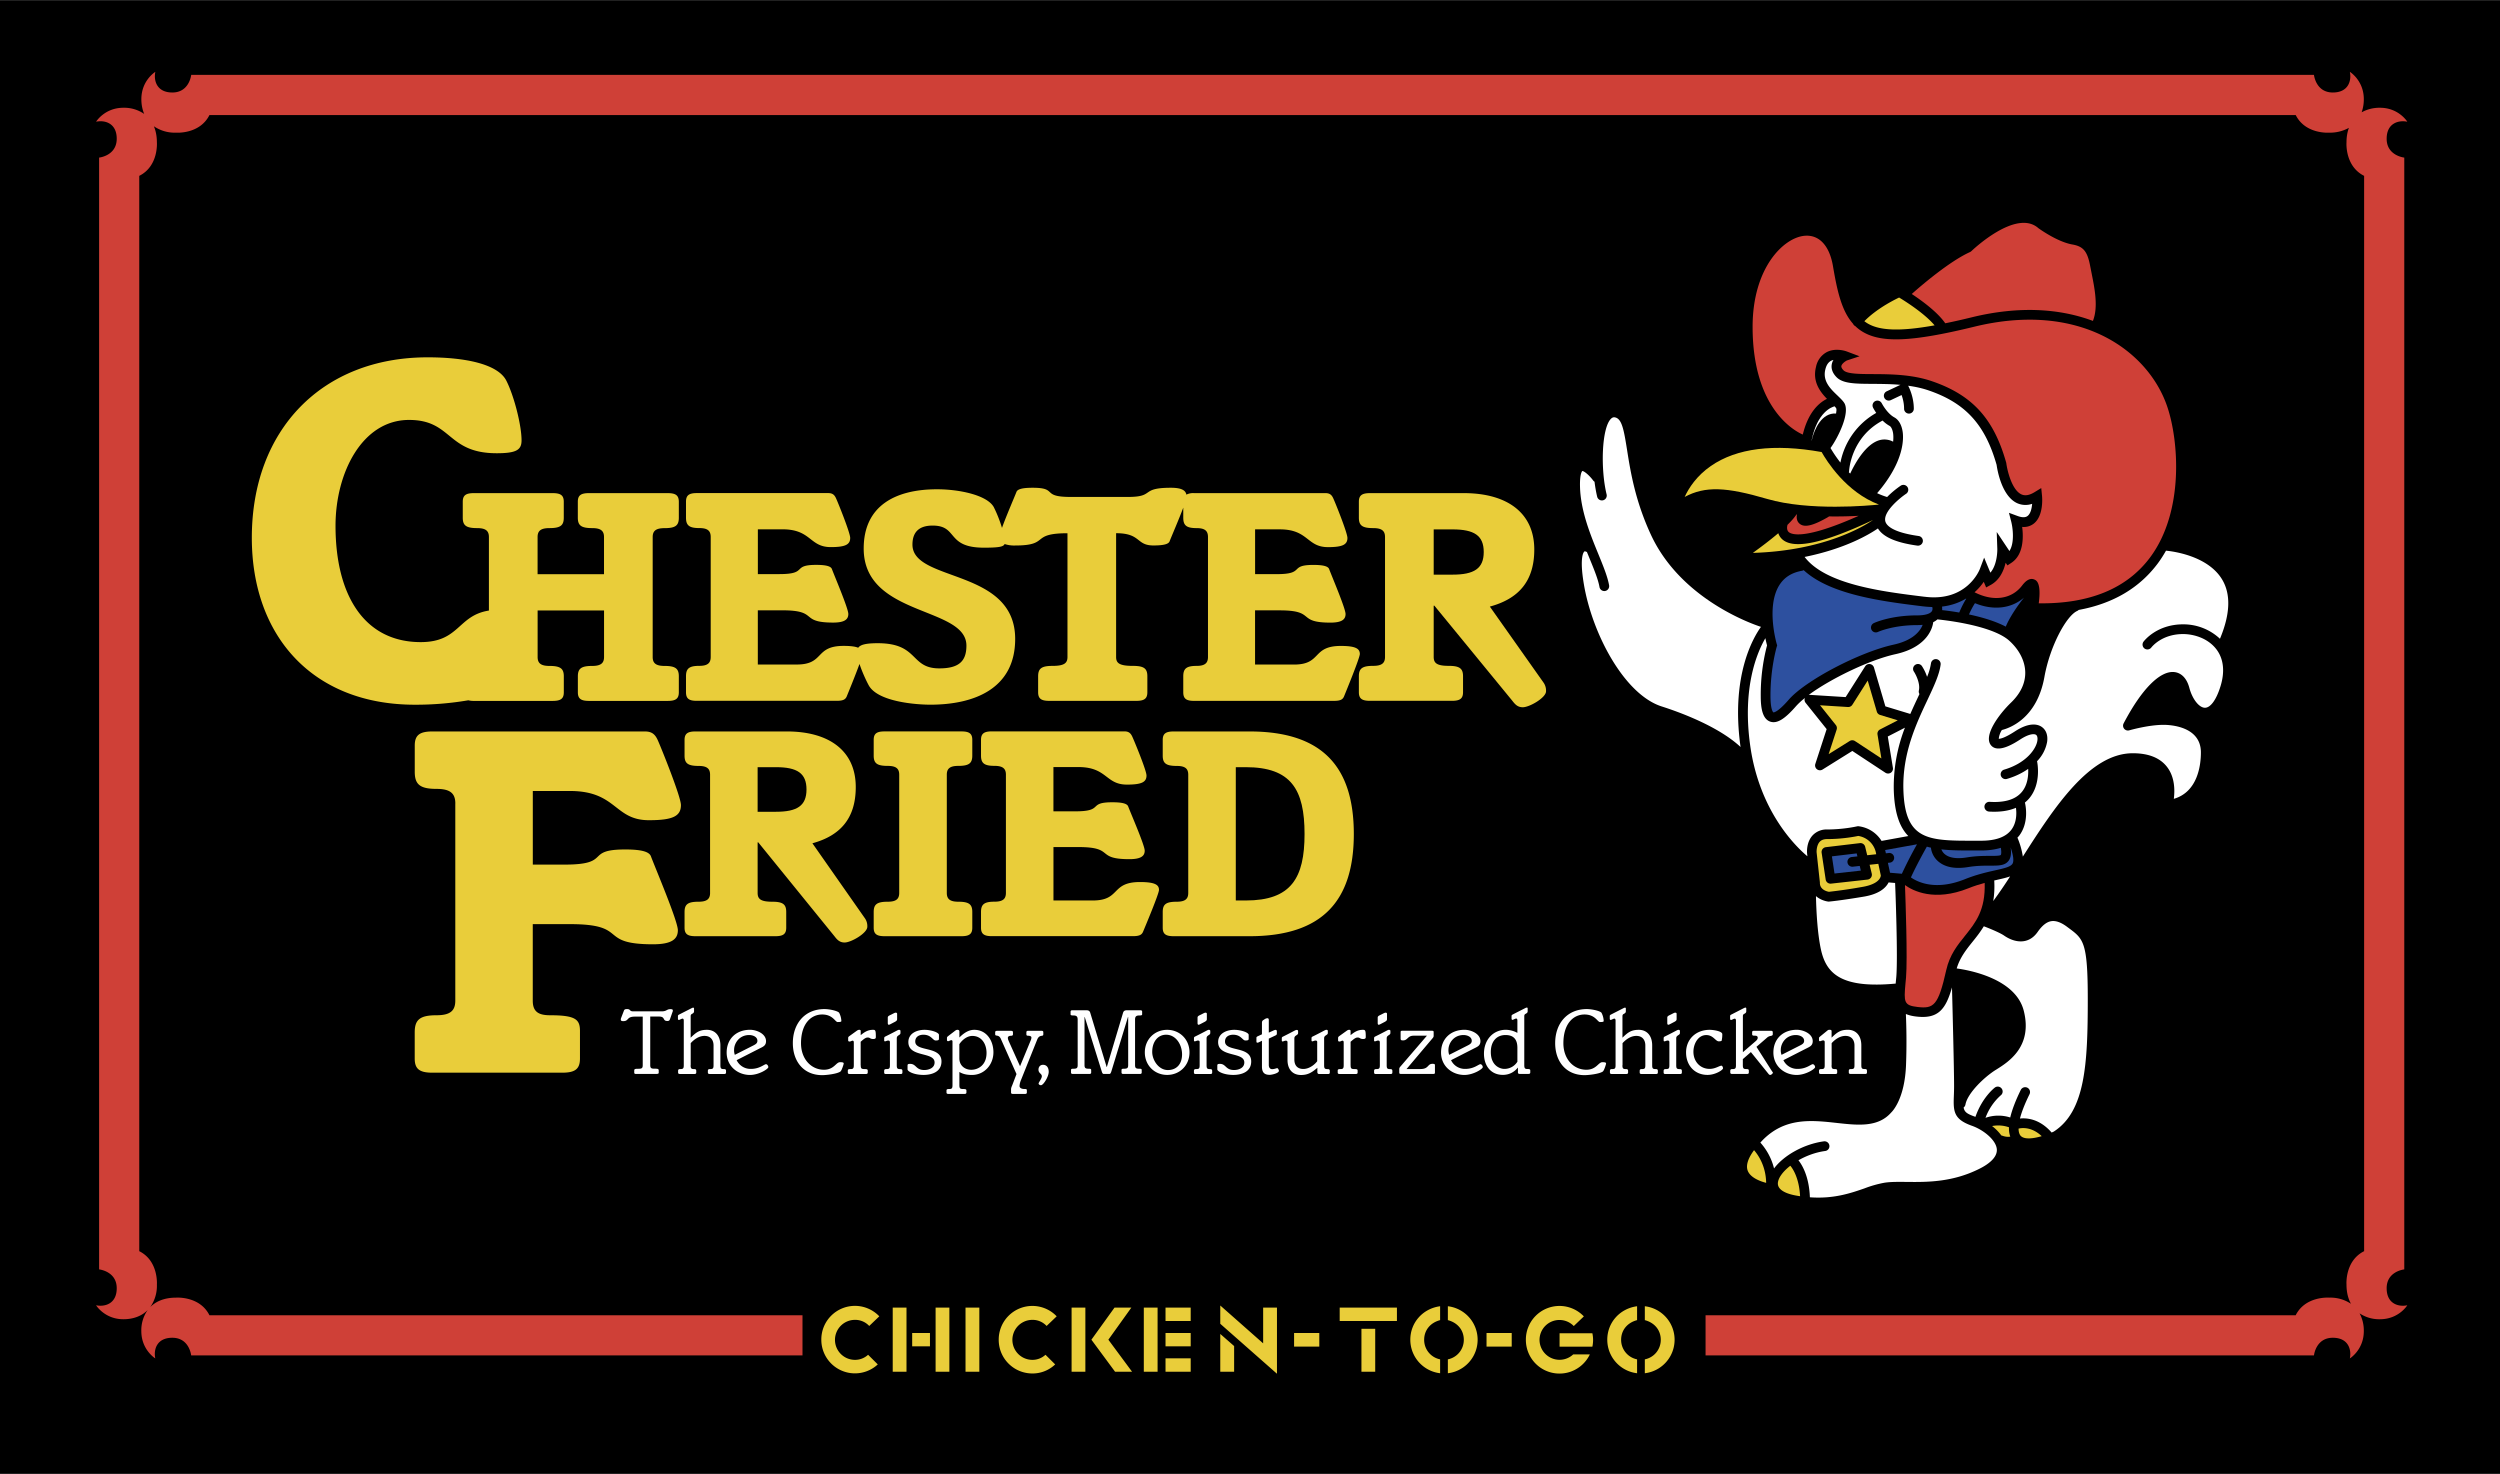
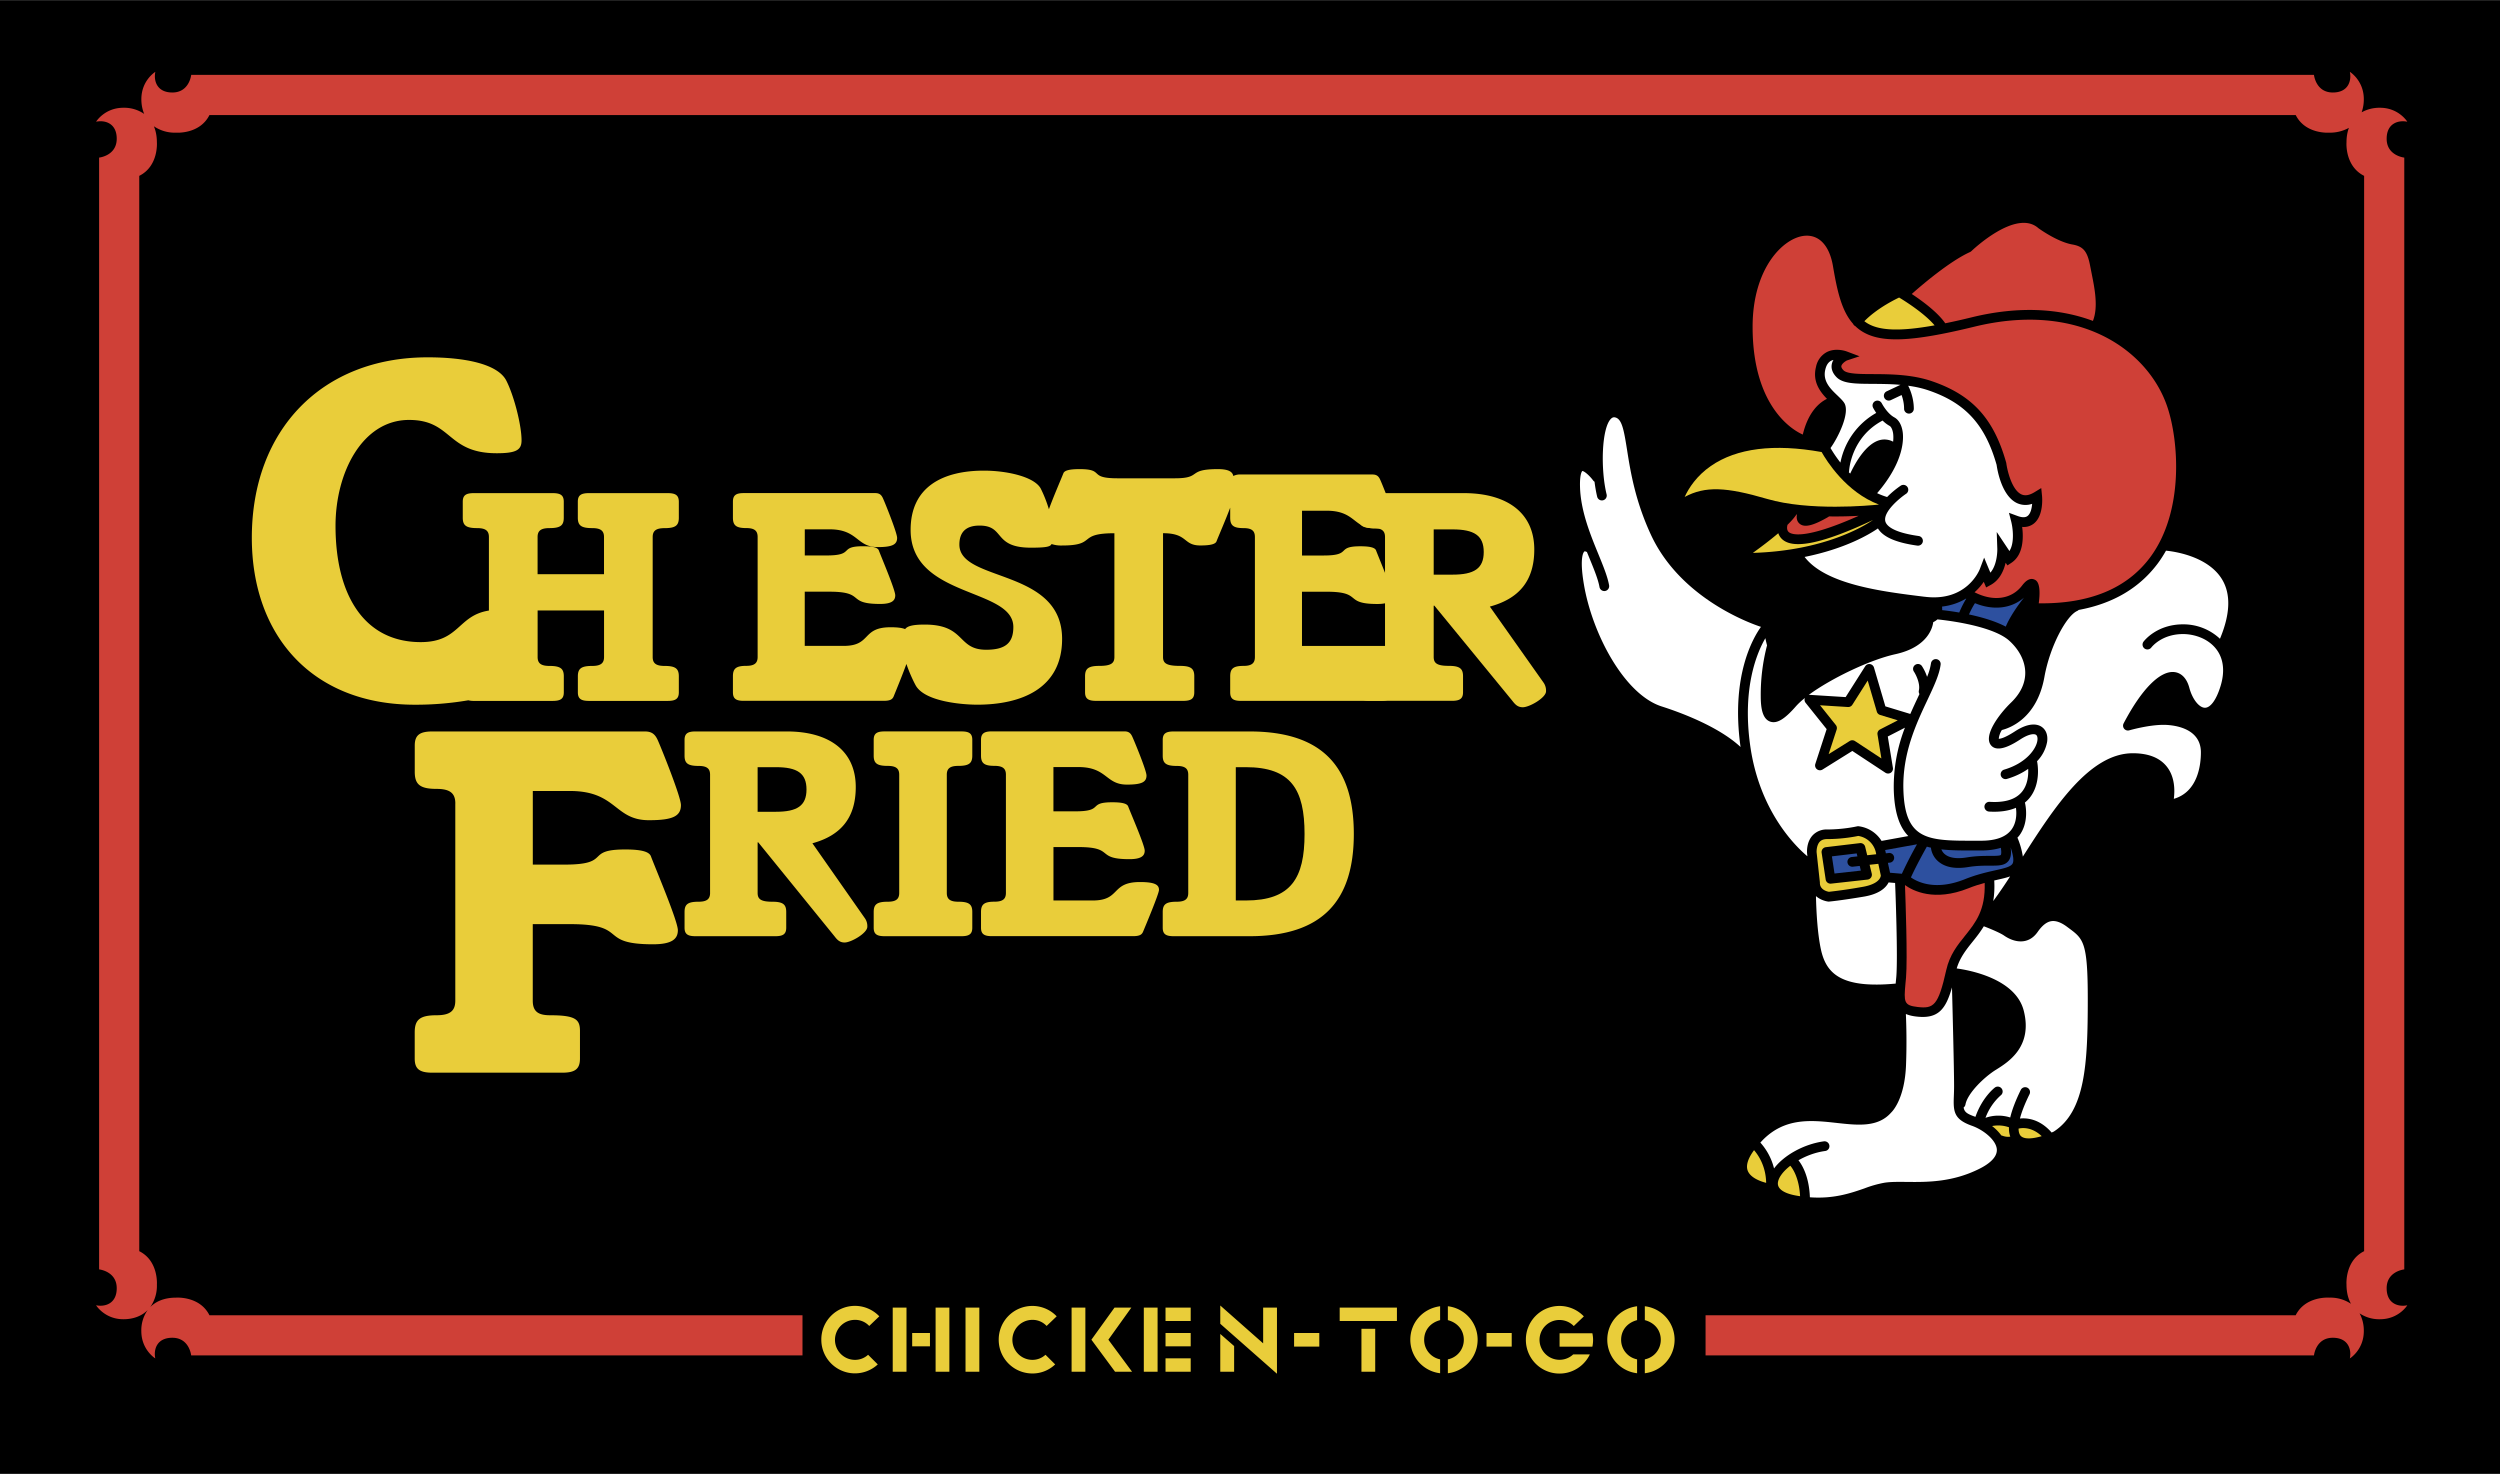
<svg xmlns="http://www.w3.org/2000/svg" width="2500" height="1474" viewBox="0 0 64.25 37.875">
  <path d="M0 0h64.25v37.875H0z" />
  <path d="M61.337 33.104c0-.438.453-.484.453-.484V4.047s-.453-.047-.453-.484c0-.406.312-.484.531-.438 0 0-.219-.359-.703-.359a.943.943 0 0 0-.471.117.997.997 0 0 0 .056-.337c0-.484-.359-.703-.359-.703.047.219-.031.531-.438.531-.438 0-.484-.453-.484-.453H4.914s-.047.453-.484.453c-.406 0-.484-.312-.438-.531 0 0-.359.219-.359.703 0 .137.025.265.073.379a.902.902 0 0 0-.534-.159c-.484 0-.703.359-.703.359.219-.047.531.031.531.437 0 .438-.453.485-.453.485V32.62s.453.047.453.484c0 .406-.312.484-.531.438 0 0 .219.359.703.359.25 0 .471-.08.625-.238a.896.896 0 0 0-.165.542c0 .484.359.703.359.703-.047-.219.031-.531.438-.531.438 0 .484.453.484.453h15.711v-1.031H5.383c-.25-.5-.859-.453-.859-.453-.294 0-.515.092-.663.243a.946.946 0 0 0 .171-.578s.047-.609-.453-.859V4.516c.5-.25.453-.859.453-.859 0-.16-.028-.299-.078-.416a.947.947 0 0 0 .57.165s.609.047.859-.453H59c.25.5.859.453.859.453a1 1 0 0 0 .508-.124c-.04.108-.062.232-.062.375 0 0-.047.609.453.859v27.636c-.5.25-.453.859-.453.859 0 .197.042.361.115.493a.955.955 0 0 0-.562-.158s-.609-.047-.859.453H43.833v1.031h15.636s.047-.453.484-.453c.406 0 .484.312.438.531 0 0 .359-.219.359-.703a.94.94 0 0 0-.109-.456.901.901 0 0 0 .524.152c.484 0 .703-.359.703-.359-.219.047-.531-.031-.531-.438z" fill="#cf4037" />
-   <path d="M17.158 12.67h-2.021c-.205 0-.287.055-.287.221v.41c0 .197.082.268.369.268.222 0 .304.071.304.229v.955h-1.707v-.955c0-.158.082-.229.304-.229.287 0 .369-.07.369-.268v-.41c0-.166-.082-.221-.287-.221H12.18c-.205 0-.287.055-.287.221v.41c0 .197.082.268.369.268.221 0 .303.071.303.229v1.89c-.805.127-.753.811-1.752.811-1.439 0-2.19-1.188-2.19-2.989 0-1.367.688-2.721 1.89-2.721 1.114 0 .964.856 2.253.856.513 0 .638-.089.638-.332 0-.396-.2-1.17-.4-1.55-.225-.405-1.026-.583-2.015-.583-2.703 0-4.517 1.852-4.517 4.637 0 2.529 1.564 4.291 4.192 4.291a8.04 8.04 0 0 0 1.372-.114.546.546 0 0 0 .146.016h2.021c.205 0 .287-.055.287-.221v-.41c0-.197-.082-.268-.369-.268-.222 0-.304-.071-.304-.229v-1.197h1.707v1.197c0 .157-.082.229-.304.229-.287 0-.369.071-.369.268v.41c0 .166.082.221.287.221h2.021c.205 0 .287-.055.287-.221v-.41c0-.197-.082-.268-.368-.268-.222 0-.304-.071-.304-.229v-3.083c0-.158.082-.229.304-.229.286 0 .368-.07.368-.268v-.41c-.001-.167-.083-.222-.288-.222zM34.461 16.597c-.754 0-.484.479-1.206.479h-1v-1.393h.635c.944 0 .421.315 1.302.315.302 0 .389-.087.389-.221 0-.142-.35-.963-.421-1.152-.023-.07-.135-.11-.404-.11-.644 0-.199.237-.944.237h-.556v-1.151h.635c.738 0 .69.457 1.238.457.373 0 .5-.063.5-.236 0-.134-.317-.916-.357-1.002-.04-.095-.087-.15-.206-.15h-3.38a.379.379 0 0 0-.196.039c-.02-.109-.122-.177-.397-.177-.811 0-.394.236-1.105.236h-1.473c-.771 0-.312-.236-.975-.236-.279 0-.394.039-.418.11-.055.14-.264.621-.371.922a3.364 3.364 0 0 0-.211-.535c-.172-.308-.884-.458-1.459-.458-1.05 0-1.884.41-1.884 1.523 0 1.762 2.64 1.478 2.64 2.496 0 .411-.206.584-.698.584-.756 0-.518-.647-1.582-.647-.316 0-.449.042-.501.117-.073-.031-.19-.048-.374-.048-.754 0-.484.479-1.206.479h-1v-1.393h.635c.944 0 .421.315 1.302.315.302 0 .389-.087.389-.221 0-.142-.35-.963-.421-1.152-.023-.07-.135-.11-.404-.11-.644 0-.198.237-.944.237h-.556V13.6h.635c.738 0 .69.457 1.238.457.373 0 .5-.063.5-.236 0-.134-.317-.916-.357-1.002-.04-.095-.087-.15-.206-.15h-3.38c-.198 0-.277.056-.277.221v.41c0 .197.079.268.341.268.215 0 .294.071.294.229v3.083c0 .157-.079.229-.294.229-.262 0-.341.071-.341.268v.41c0 .166.079.221.277.221h3.594c.175 0 .23-.039.262-.118.033-.083.219-.532.326-.83.063.192.161.408.233.542.229.434 1.227.505 1.588.505 1.125 0 2.18-.41 2.18-1.689 0-1.824-2.64-1.453-2.64-2.425 0-.332.181-.489.518-.489.665 0 .337.568 1.32.568.391 0 .502-.025.531-.094a.766.766 0 0 0 .271.038c.909 0 .369-.315 1.344-.315v3.18c0 .158-.082.229-.385.229-.287 0-.369.071-.369.268v.41c0 .166.082.221.287.221h2.234c.204 0 .286-.055.286-.221v-.41c0-.197-.082-.268-.368-.268-.353 0-.435-.071-.435-.229V13.7c.647 0 .508.315.959.315.278 0 .393-.039.417-.11.051-.131.238-.561.35-.862v.258c0 .197.079.268.341.268.215 0 .294.071.294.229v3.083c0 .157-.079.229-.294.229-.262 0-.341.071-.341.268v.41c0 .166.079.221.277.221h3.594c.175 0 .23-.039.262-.118.048-.118.405-.986.405-1.089-.003-.127-.091-.205-.487-.205z" fill="#e9cd3a" />
+   <path d="M17.158 12.67h-2.021c-.205 0-.287.055-.287.221v.41c0 .197.082.268.369.268.222 0 .304.071.304.229v.955h-1.707v-.955c0-.158.082-.229.304-.229.287 0 .369-.07.369-.268v-.41c0-.166-.082-.221-.287-.221H12.18c-.205 0-.287.055-.287.221v.41c0 .197.082.268.369.268.221 0 .303.071.303.229v1.89c-.805.127-.753.811-1.752.811-1.439 0-2.19-1.188-2.19-2.989 0-1.367.688-2.721 1.89-2.721 1.114 0 .964.856 2.253.856.513 0 .638-.089.638-.332 0-.396-.2-1.17-.4-1.55-.225-.405-1.026-.583-2.015-.583-2.703 0-4.517 1.852-4.517 4.637 0 2.529 1.564 4.291 4.192 4.291a8.04 8.04 0 0 0 1.372-.114.546.546 0 0 0 .146.016h2.021c.205 0 .287-.055.287-.221v-.41c0-.197-.082-.268-.369-.268-.222 0-.304-.071-.304-.229v-1.197h1.707v1.197c0 .157-.082.229-.304.229-.287 0-.369.071-.369.268v.41c0 .166.082.221.287.221h2.021c.205 0 .287-.055.287-.221v-.41c0-.197-.082-.268-.368-.268-.222 0-.304-.071-.304-.229v-3.083c0-.158.082-.229.304-.229.286 0 .368-.07.368-.268v-.41c-.001-.167-.083-.222-.288-.222zM34.461 16.597h-1v-1.393h.635c.944 0 .421.315 1.302.315.302 0 .389-.087.389-.221 0-.142-.35-.963-.421-1.152-.023-.07-.135-.11-.404-.11-.644 0-.199.237-.944.237h-.556v-1.151h.635c.738 0 .69.457 1.238.457.373 0 .5-.063.5-.236 0-.134-.317-.916-.357-1.002-.04-.095-.087-.15-.206-.15h-3.38a.379.379 0 0 0-.196.039c-.02-.109-.122-.177-.397-.177-.811 0-.394.236-1.105.236h-1.473c-.771 0-.312-.236-.975-.236-.279 0-.394.039-.418.11-.055.14-.264.621-.371.922a3.364 3.364 0 0 0-.211-.535c-.172-.308-.884-.458-1.459-.458-1.05 0-1.884.41-1.884 1.523 0 1.762 2.64 1.478 2.64 2.496 0 .411-.206.584-.698.584-.756 0-.518-.647-1.582-.647-.316 0-.449.042-.501.117-.073-.031-.19-.048-.374-.048-.754 0-.484.479-1.206.479h-1v-1.393h.635c.944 0 .421.315 1.302.315.302 0 .389-.087.389-.221 0-.142-.35-.963-.421-1.152-.023-.07-.135-.11-.404-.11-.644 0-.198.237-.944.237h-.556V13.6h.635c.738 0 .69.457 1.238.457.373 0 .5-.063.5-.236 0-.134-.317-.916-.357-1.002-.04-.095-.087-.15-.206-.15h-3.38c-.198 0-.277.056-.277.221v.41c0 .197.079.268.341.268.215 0 .294.071.294.229v3.083c0 .157-.079.229-.294.229-.262 0-.341.071-.341.268v.41c0 .166.079.221.277.221h3.594c.175 0 .23-.039.262-.118.033-.083.219-.532.326-.83.063.192.161.408.233.542.229.434 1.227.505 1.588.505 1.125 0 2.18-.41 2.18-1.689 0-1.824-2.64-1.453-2.64-2.425 0-.332.181-.489.518-.489.665 0 .337.568 1.32.568.391 0 .502-.025.531-.094a.766.766 0 0 0 .271.038c.909 0 .369-.315 1.344-.315v3.18c0 .158-.082.229-.385.229-.287 0-.369.071-.369.268v.41c0 .166.082.221.287.221h2.234c.204 0 .286-.055.286-.221v-.41c0-.197-.082-.268-.368-.268-.353 0-.435-.071-.435-.229V13.7c.647 0 .508.315.959.315.278 0 .393-.039.417-.11.051-.131.238-.561.35-.862v.258c0 .197.079.268.341.268.215 0 .294.071.294.229v3.083c0 .157-.079.229-.294.229-.262 0-.341.071-.341.268v.41c0 .166.079.221.277.221h3.594c.175 0 .23-.039.262-.118.048-.118.405-.986.405-1.089-.003-.127-.091-.205-.487-.205z" fill="#e9cd3a" />
  <path d="M35.595 16.88c0 .158-.082.229-.303.229-.287 0-.369.071-.369.268v.41c0 .166.082.221.287.221h2.103c.205 0 .287-.055.287-.221v-.41c0-.197-.082-.268-.369-.268-.303 0-.385-.071-.385-.229v-1.318h.017l2.004 2.445c.073.095.139.166.269.166.172 0 .597-.245.597-.41a.359.359 0 0 0-.073-.236l-1.371-1.941c.726-.197 1.142-.64 1.142-1.466 0-.953-.71-1.45-1.812-1.45H35.21c-.205 0-.287.056-.287.221v.41c0 .197.082.268.369.268.221 0 .303.071.303.229v3.082zM11.702 20.647c0-.26-.131-.376-.482-.376-.431 0-.561-.117-.561-.44v-.673c0-.272.13-.363.456-.363h5.46c.195 0 .273.091.339.246.065.143.586 1.427.586 1.646 0 .285-.208.389-.821.389-.9 0-.822-.751-2.034-.751h-.952v1.892h.821c1.226 0 .496-.389 1.552-.389.443 0 .626.064.665.182.117.311.69 1.659.69 1.893 0 .22-.143.362-.639.362-1.447 0-.586-.518-2.138-.518h-.952v1.967c0 .271.131.375.443.375.652 0 .77.104.77.401v.713c0 .272-.131.362-.456.362h-3.335c-.326 0-.456-.09-.456-.362v-.674c0-.324.13-.44.561-.44.352 0 .482-.116.482-.375v-5.067zM18.249 22.945c0 .155-.08.226-.296.226-.28 0-.36.069-.36.264v.404c0 .163.08.218.28.218h2.054c.199 0 .279-.055.279-.218v-.404c0-.194-.08-.264-.359-.264-.296 0-.376-.07-.376-.226v-1.3h.016l1.957 2.411c.071.093.135.163.263.163.167 0 .583-.241.583-.404a.353.353 0 0 0-.072-.233l-1.339-1.913c.708-.194 1.114-.631 1.114-1.445 0-.938-.692-1.429-1.77-1.429h-2.35c-.2 0-.28.055-.28.218v.403c0 .194.08.265.36.265.216 0 .296.07.296.226v3.038zM24.333 22.945c0 .155.08.226.296.226.279 0 .359.069.359.264v.404c0 .163-.08.218-.28.218h-1.974c-.2 0-.28-.055-.28-.218v-.404c0-.194.08-.264.36-.264.216 0 .296-.07.296-.226v-3.039c0-.155-.08-.226-.296-.226-.28 0-.36-.07-.36-.265v-.404c0-.163.08-.217.28-.217h1.974c.2 0 .28.054.28.217v.404c0 .194-.08.265-.359.265-.217 0-.296.07-.296.226v3.039zM27.075 20.848h.56c.752 0 .304-.233.952-.233.271 0 .384.039.408.109.071.187.424.996.424 1.135 0 .132-.088.218-.393.218-.888 0-.359-.311-1.312-.311h-.64v1.373h1.008c.728 0 .456-.474 1.216-.474.399 0 .488.078.488.202 0 .101-.36.956-.408 1.072-.032.078-.088.117-.264.117h-3.622c-.2 0-.28-.055-.28-.218v-.404c0-.194.08-.264.344-.264.217 0 .296-.07.296-.226v-3.039c0-.155-.08-.226-.296-.226-.264 0-.344-.07-.344-.265v-.403c0-.163.08-.218.28-.218h3.405c.12 0 .168.055.208.147.04.086.36.855.36.988 0 .171-.128.233-.504.233-.552 0-.504-.451-1.248-.451h-.64v1.138zM30.538 22.945c0 .155-.08.226-.296.226-.28 0-.36.069-.36.264v.404c0 .163.08.218.28.218h1.951c1.883 0 2.68-.918 2.68-2.627 0-1.717-.797-2.635-2.68-2.635h-1.951c-.2 0-.28.055-.28.218v.403c0 .194.08.265.36.265.216 0 .296.07.296.226v3.038z" fill="#e9cd3a" />
  <path d="M36.846 13.602h.483c.557 0 .803.157.803.581 0 .425-.246.582-.803.582h-.483v-1.163zM19.471 19.713h.472c.544 0 .784.155.784.573 0 .418-.24.573-.784.573h-.472v-1.146zM31.76 19.713h.257c1.165 0 1.51.575 1.51 1.717 0 1.134-.345 1.709-1.51 1.709h-.257v-3.426z" />
-   <path d="M16.35 27.598c-.03 0-.05-.01-.05-.029v-.062c0-.041.033-.043.107-.043.088 0 .111-.015.111-.095v-1.245h-.204c-.217 0-.146.116-.295.116-.031 0-.064-.005-.064-.036 0-.005-.002-.02.005-.039l.071-.184c.012-.034.021-.051.086-.051.047 0 .062.015.076.03.014.014.028.028.073.028h.745c.124 0 .121-.056.219-.056.053 0 .062.01.062.044a.168.168 0 0 1-.012.038l-.052.149c-.017.049-.024.073-.076.073-.134 0-.043-.114-.217-.114h-.224v1.245c0 .08.024.095.112.095.073 0 .106.002.106.043v.062c0 .02-.019.029-.05.029h-.529zM17.749 27.372c0 .085.017.1.093.1.038 0 .052.012.052.048v.041c0 .024-.014.037-.045.037h-.377c-.03 0-.045-.013-.045-.037v-.041c0-.036.015-.048.053-.048.076 0 .093-.015.093-.1v-1.148c0-.034-.015-.049-.031-.049-.023 0-.076.034-.095.034-.02 0-.024-.017-.024-.036v-.065c0-.015.007-.026.033-.039l.312-.159c.017-.008.033-.017.045-.017.017 0 .024.007.024.024v.07a.06.06 0 0 1-.024.049l-.042.026c-.015.01-.021.029-.021.053v.55c.138-.133.221-.202.42-.202.195 0 .344.137.344.401v.508c0 .085.017.1.093.1.038 0 .052.012.052.048v.041c0 .024-.014.037-.045.037h-.376c-.031 0-.046-.013-.046-.037v-.041c0-.036.015-.048.053-.048.076 0 .093-.015.093-.1v-.508c0-.127-.066-.245-.233-.245-.147 0-.273.097-.354.187v.566zM19.274 27.623c.233 0 .472-.156.472-.2 0-.043-.036-.077-.059-.077-.046 0-.163.121-.385.121a.393.393 0 0 1-.37-.224l.592-.302c.089-.044.163-.073.163-.186 0-.196-.249-.293-.409-.293-.357 0-.603.234-.603.585.001.357.291.576.599.576zM20.376 26.804c0-.505.31-.874.812-.874.143 0 .354.051.38.098a.518.518 0 0 1 .055.206c0 .02-.014.029-.095.029-.066 0-.121-.194-.399-.194s-.543.226-.543.74c0 .408.265.68.59.68.26 0 .308-.194.412-.194.085 0 .095.012.095.039 0 .007-.048.172-.083.2-.088.064-.369.094-.471.094-.475-.001-.753-.351-.753-.824zM22.121 27.372c0 .087.017.1.107.1.059 0 .073.01.073.041v.048c0 .024-.015.037-.045.037h-.422c-.031 0-.045-.013-.045-.037v-.048c0-.031.014-.041.073-.041.062 0 .081-.018.081-.1v-.576c0-.042-.01-.054-.033-.054-.021 0-.045.022-.074.022-.028 0-.038-.01-.038-.034v-.056c0-.017.005-.031.029-.048l.183-.132c.026-.019.046-.031.072-.031s.038.008.038.031v.106c.088-.07.174-.137.316-.137.062 0 .073.013.073.186 0 .033-.014.05-.068.05-.086 0-.076-.041-.146-.038-.06 0-.131.073-.176.109v.602zM22.871 26.785c0-.031-.01-.046-.045-.046-.029 0-.062.02-.081.02-.02 0-.021-.012-.021-.029v-.053c0-.015.005-.029.023-.039.298-.147.327-.175.357-.175.026 0 .038.01.038.032v.046c0 .024-.007.036-.033.053-.048.032-.062.044-.062.093v.686c0 .085.017.1.093.1.038 0 .052.012.052.048v.041c0 .024-.014.037-.045.037h-.379c-.031 0-.045-.013-.045-.037v-.042c0-.036.017-.048.055-.048.076 0 .093-.015.093-.1v-.587zM22.816 26.153c0-.034.012-.046.086-.08.062-.031.095-.051.116-.051.025 0 .038.01.038.029v.136c0 .043-.026.056-.103.095-.063.033-.092.051-.111.051-.019 0-.026-.02-.026-.044v-.136zM24.131 26.688c0 .037-.01.049-.086.049-.074 0-.109-.148-.314-.148-.108 0-.209.051-.209.175 0 .274.674.103.674.512 0 .269-.248.346-.46.346-.247 0-.412-.089-.412-.143v-.097c0-.037.017-.044.067-.044.16 0 .141.158.364.158.111 0 .264-.049.264-.194 0-.284-.674-.121-.674-.524 0-.228.225-.315.415-.315.171 0 .371.068.371.13v.095zM24.479 27.885c0 .082-.019.099-.081.099-.06 0-.073.01-.073.042v.048c0 .024.014.036.045.036h.422c.03 0 .045-.012.045-.036v-.048c0-.032-.015-.042-.088-.042-.074 0-.093-.017-.093-.099v-.339c.098.06.209.077.323.077.318 0 .552-.263.552-.583 0-.3-.177-.577-.492-.577-.152 0-.275.089-.383.197v-.154c0-.026-.015-.043-.048-.043-.028 0-.043.01-.064.026l-.179.137c-.021.017-.028.029-.028.044v.054c0 .021.01.031.031.031.021 0 .059-.026.08-.026s.031.012.031.034v1.122zM26.49 26.733a.175.175 0 0 0 .017-.075c0-.029-.043-.044-.093-.044-.026 0-.036-.012-.036-.036v-.053c0-.024.015-.037.045-.037h.345c.031 0 .045.013.045.037v.055c0 .073-.1-.014-.159.139l-.409 1.021a.48.48 0 0 0-.043.167c0 .046.048.077.124.077.052 0 .064.005.064.034v.056c0 .024-.014.036-.045.036h-.316c-.031 0-.045-.012-.045-.036v-.08c0-.043.021-.082.033-.113l.107-.281-.402-.904c-.055-.126-.146-.053-.146-.119v-.051c0-.024.015-.037.046-.037h.366c.03 0 .045.013.045.037v.051c0 .027-.015.039-.053.039-.047 0-.078.022-.078.049 0 .036.01.056.021.085l.292.649.275-.666zM26.804 27.362c.104 0 .148.082.148.182 0 .121-.136.343-.2.343-.026 0-.06-.019-.06-.043 0-.031.083-.126.083-.188 0-.07-.086-.073-.086-.17 0-.068.043-.124.115-.124zM27.696 26.2c0-.08-.03-.106-.111-.106-.06 0-.071-.01-.071-.029v-.069c0-.023.014-.036.045-.036h.353c.062 0 .093.015.109.07l.42 1.388h.005l.415-1.388c.017-.056.047-.07.109-.07h.338c.031 0 .045.013.045.036v.069c0 .02-.012.029-.071.029-.081 0-.111.026-.111.106v1.168c0 .078.023.095.109.095.05 0 .062.007.062.036v.062c0 .023-.014.036-.045.036h-.429c-.031 0-.045-.013-.045-.036v-.062c0-.029.012-.036.062-.036.085 0 .109-.017.109-.095v-1.236h-.005l-.427 1.398c-.02.06-.031.067-.055.067h-.138c-.023 0-.038-.008-.055-.067l-.437-1.398h-.005v1.236c0 .078.024.095.109.095.05 0 .062.007.062.036v.062c0 .023-.014.036-.045.036h-.428c-.031 0-.045-.013-.045-.036v-.062c0-.029.012-.036.062-.036.086 0 .109-.017.109-.095V26.2zM29.422 27.043c0 .337.254.579.574.579s.574-.242.574-.579-.254-.58-.574-.58-.574.243-.574.58zM30.832 26.785c0-.031-.009-.046-.045-.046-.028 0-.062.02-.081.02-.019 0-.021-.012-.021-.029v-.053c0-.015.004-.029.024-.039.298-.147.326-.175.357-.175.026 0 .038.01.038.032v.046c0 .024-.007.036-.033.053-.048.032-.062.044-.062.093v.686c0 .085.017.1.092.1.038 0 .052.012.052.048v.041c0 .024-.014.037-.045.037h-.379c-.031 0-.045-.013-.045-.037v-.042c0-.036.017-.048.055-.048.076 0 .092-.015.092-.1v-.587zM30.777 26.153c0-.034.012-.046.086-.08.062-.031.095-.051.116-.051.025 0 .037.01.037.029v.136c0 .043-.025.056-.102.095-.064.033-.093.051-.111.051-.02 0-.026-.02-.026-.044v-.136zM32.091 26.688c0 .037-.009.049-.086.049-.073 0-.109-.148-.313-.148-.109 0-.209.051-.209.175 0 .274.673.103.673.512 0 .269-.248.346-.459.346-.247 0-.412-.089-.412-.143v-.097c0-.037.017-.044.067-.044.159 0 .141.158.364.158.112 0 .263-.049.263-.194 0-.284-.673-.121-.673-.524 0-.228.225-.315.414-.315.171 0 .371.068.371.13v.095zM32.432 26.744l-.042.021c-.041.02-.055.029-.076.029-.02 0-.024-.015-.024-.041v-.083c0-.017.005-.028.033-.041l.109-.051v-.29c0-.046.01-.061.046-.082l.033-.022a.14.14 0 0 1 .062-.019c.021 0 .035.012.035.046v.324l.124-.056a.189.189 0 0 1 .045-.015c.024 0 .038.012.038.038v.059c0 .02-.009.034-.03.044l-.177.084v.679c0 .051.024.106.086.106.053 0 .114-.026.129-.026.023 0 .045.049.045.068 0 .065-.19.104-.235.104-.134 0-.201-.056-.201-.214v-.662zM33.853 26.785c0-.031-.009-.046-.045-.046-.028 0-.062.02-.081.02-.019 0-.021-.012-.021-.029v-.053a.04.04 0 0 1 .024-.039c.298-.147.326-.175.357-.175.026 0 .038.01.038.032v.046c0 .024-.007.036-.033.053-.048.032-.062.044-.062.093v.686c0 .085.017.1.093.1.038 0 .053.012.053.048v.041c0 .024-.015.037-.045.037h-.225c-.036 0-.05-.018-.05-.056v-.104c-.138.118-.24.185-.419.185-.235 0-.348-.166-.348-.384v-.452c0-.031-.01-.046-.045-.046-.028 0-.062.02-.081.02-.019 0-.021-.013-.021-.029v-.054c0-.015.005-.029.024-.038.298-.148.326-.175.357-.175.025 0 .038.01.038.031v.046c0 .024-.008.037-.034.054-.047.031-.062.044-.062.092v.537c0 .163.091.243.229.243.171 0 .312-.134.358-.199v-.485zM34.711 27.372c0 .087.017.1.107.1.06 0 .073.01.073.041v.048c0 .024-.014.037-.045.037h-.422c-.03 0-.045-.013-.045-.037v-.048c0-.031.015-.041.073-.041.062 0 .081-.018.081-.1v-.576c0-.042-.009-.054-.033-.054-.021 0-.045.022-.073.022-.029 0-.038-.01-.038-.034v-.056c0-.017.005-.031.028-.048l.184-.132c.026-.019.045-.031.071-.031s.038.008.038.031v.106c.088-.07.174-.137.316-.137.062 0 .074.013.074.186 0 .033-.015.05-.069.05-.086 0-.076-.041-.145-.038-.059 0-.13.073-.176.109v.602zM35.461 26.785c0-.031-.01-.046-.045-.046-.028 0-.062.02-.081.02-.02 0-.021-.012-.021-.029v-.053c0-.015.005-.029.023-.039.299-.147.327-.175.358-.175.026 0 .038.01.038.032v.046c0 .024-.007.036-.033.053-.047.032-.062.044-.062.093v.686c0 .085.017.1.093.1.038 0 .053.012.053.048v.041c0 .024-.015.037-.046.037h-.379c-.03 0-.045-.013-.045-.037v-.042c0-.036.017-.048.055-.048.076 0 .093-.015.093-.1v-.587zM35.407 26.153c0-.034.012-.046.085-.08.062-.031.095-.051.116-.051.026 0 .038.01.038.029v.136c0 .043-.026.056-.102.095-.064.033-.092.051-.112.051-.019 0-.025-.02-.025-.044v-.136zM36.672 26.614h-.342c-.157 0-.15.121-.27.121-.055 0-.064-.01-.064-.053v-.158c0-.032.012-.037.052-.037h.745c.04 0 .052.005.052.037v.094c0 .031-.014.046-.048.085l-.649.768h.357c.219 0 .176-.134.309-.134.057 0 .064.008.064.044v.179c0 .032-.012.037-.052.037h-.812c-.04 0-.053-.005-.053-.037v-.089c0-.034.021-.054.048-.085l.663-.772zM37.634 27.623c.233 0 .473-.156.473-.2 0-.043-.036-.077-.06-.077-.046 0-.163.121-.385.121a.393.393 0 0 1-.37-.224l.592-.302c.089-.044.163-.073.163-.186 0-.196-.249-.293-.408-.293-.358 0-.604.234-.604.585 0 .357.29.576.599.576zM38.997 26.542a.639.639 0 0 0-.295-.08c-.33 0-.564.257-.564.614 0 .31.175.545.486.545.159 0 .29-.069.383-.185h.004v.123c0 .024.014.037.045.037h.227c.031 0 .045-.013.045-.037v-.048c0-.031-.014-.041-.073-.041-.062 0-.081-.018-.081-.1v-1.257c0-.024.007-.043.021-.053l.043-.026a.058.058 0 0 0 .023-.049v-.07c0-.017-.007-.024-.023-.024-.013 0-.029.009-.046.017l-.312.159c-.025.013-.033.024-.033.039v.065c0 .02.005.036.024.036s.071-.034.095-.034c.017 0 .031.015.031.049v.32zM39.968 26.804c0-.505.31-.874.812-.874.143 0 .354.051.38.098a.501.501 0 0 1 .055.206c0 .02-.014.029-.095.029-.066 0-.121-.194-.399-.194s-.542.226-.542.74c0 .408.264.68.59.68.259 0 .307-.194.412-.194.085 0 .095.012.095.039 0 .007-.047.172-.083.2-.088.064-.369.094-.471.094-.476-.001-.754-.351-.754-.824zM41.696 27.372c0 .085.017.1.093.1.038 0 .053.012.053.048v.041c0 .024-.015.037-.046.037h-.376c-.031 0-.045-.013-.045-.037v-.041c0-.036.014-.048.052-.048.076 0 .093-.015.093-.1v-1.148c0-.034-.014-.049-.031-.049-.024 0-.076.034-.095.034-.019 0-.023-.017-.023-.036v-.065c0-.015.007-.026.033-.039l.312-.159c.017-.008.033-.017.045-.017.017 0 .023.007.023.024v.07a.06.06 0 0 1-.023.049l-.043.026c-.015.01-.021.029-.021.053v.55c.138-.133.221-.202.421-.202.195 0 .343.137.343.401v.508c0 .085.017.1.093.1.038 0 .053.012.053.048v.041c0 .024-.015.037-.045.037h-.377c-.031 0-.045-.013-.045-.037v-.041c0-.036.014-.048.052-.048.076 0 .093-.015.093-.1v-.508c0-.127-.066-.245-.232-.245-.147 0-.273.097-.354.187v.566zM42.903 26.785c0-.031-.01-.046-.045-.046-.029 0-.062.02-.081.02-.02 0-.021-.012-.021-.029v-.053c0-.015.005-.029.023-.039.298-.147.327-.175.357-.175.026 0 .038.01.038.032v.046c0 .024-.007.036-.033.053-.048.032-.062.044-.062.093v.686c0 .085.017.1.093.1.038 0 .052.012.052.048v.041c0 .024-.014.037-.045.037H42.8c-.031 0-.045-.013-.045-.037v-.042c0-.036.017-.048.055-.048.076 0 .093-.015.093-.1v-.587zM42.849 26.153c0-.034.013-.046.086-.08.062-.031.095-.051.116-.051.026 0 .038.01.038.029v.136c0 .043-.026.056-.103.095-.063.033-.092.051-.111.051-.019 0-.026-.02-.026-.044v-.136zM43.942 26.463c.079 0 .321.031.321.113a.704.704 0 0 1-.017.168c-.012.01-.036.015-.074.015-.083 0-.14-.161-.32-.161-.217 0-.331.234-.331.429 0 .248.171.44.416.44.152 0 .248-.082.305-.082.023 0 .04.046.04.067 0 .041-.192.17-.399.17-.333 0-.551-.248-.551-.577 0-.335.247-.582.61-.582zM44.614 26.225c0-.034-.015-.049-.031-.049-.023 0-.076.034-.095.034-.02 0-.024-.018-.024-.037v-.065c0-.014.007-.027.034-.039l.312-.16c.017-.008.034-.017.046-.017.017 0 .023.007.023.024v.07a.06.06 0 0 1-.023.049l-.043.026c-.015.01-.021.029-.021.054v.923l.33-.285c.031-.027.051-.054.051-.088 0-.043-.036-.051-.071-.051-.036 0-.072 0-.072-.036v-.053c0-.024.014-.037.045-.037h.439c.031 0 .046.013.046.037v.055c0 .024-.02.032-.046.039a.19.19 0 0 0-.088.034l-.285.247.373.586c.036.056.05.07.05.08 0 .015-.042.056-.064.056-.024 0-.033-.005-.05-.027l-.452-.56-.207.181v.155c0 .082.019.1.081.1.06 0 .073.01.073.041v.048c0 .024-.014.037-.045.037h-.386c-.031 0-.046-.013-.046-.037v-.04c0-.036.015-.048.053-.048.076 0 .093-.015.093-.1v-1.147zM46.175 27.623c.234 0 .473-.156.473-.2 0-.043-.036-.077-.06-.077-.045 0-.162.121-.385.121a.394.394 0 0 1-.37-.224l.592-.302c.088-.044.162-.073.162-.186 0-.196-.248-.293-.408-.293-.358 0-.603.234-.603.585.001.357.291.576.599.576zM47.071 27.372c0 .085.017.1.093.1.038 0 .052.012.052.048v.041c0 .024-.014.037-.045.037h-.377c-.03 0-.045-.013-.045-.037v-.041c0-.036.015-.048.053-.048.076 0 .093-.015.093-.1v-.593c0-.029-.012-.044-.043-.044-.023 0-.064.021-.078.021-.017 0-.026-.01-.026-.031v-.049c0-.017.007-.021.028-.041l.19-.155a.076.076 0 0 1 .055-.018c.036 0 .051.01.051.036v.166c.138-.133.221-.202.421-.202.194 0 .343.137.343.401v.508c0 .085.017.1.093.1.038 0 .052.012.052.048v.041c0 .024-.014.037-.045.037h-.376c-.031 0-.046-.013-.046-.037v-.04c0-.036.015-.048.053-.048.076 0 .093-.015.093-.1v-.508c0-.127-.066-.245-.233-.245-.147 0-.273.097-.354.187v.566z" fill="#fff" />
  <path fill="#e9cd3a" d="M22.943 33.602h.354v1.648h-.354zM24.045 33.602h.354v1.648h-.354zM23.443 34.254h.457v.344h-.457zM24.814 33.602h.355v1.648h-.355zM27.54 33.602h.354v1.648h-.354zM28.485 34.427l.591-.825h-.433l-.594.825.608.823h.437zM29.396 33.602h.354v1.648h-.354zM29.954 34.906h.647v.344h-.647zM29.954 34.254h.647v.344h-.647zM29.954 33.602h.647v.344h-.647zM31.361 34.279l.356.311v.66h-.356zM31.361 33.548l1.102.973v-.919h.355v1.7l-1.457-1.284zM33.258 34.254h.648v.351h-.648zM34.989 34.147h.354v1.103h-.354zM34.43 33.602h1.471v.344H34.43zM38.204 34.254h.647v.351h-.647zM40.86 34.803a.864.864 0 0 1-1.645-.371.864.864 0 0 1 1.49-.604l-.259.248a.512.512 0 0 0-.88.359.514.514 0 0 0 .866.369h.428z" />
  <path d="M40.081 34.262h.843a.818.818 0 0 1 0 .344h-.843v-.344zM42.272 34.932a.51.51 0 0 0 .41-.502c0-.247-.157-.439-.41-.506v-.357a.867.867 0 0 1 0 1.722v-.357zM42.073 35.289a.868.868 0 0 1-.766-.862c0-.438.32-.801.766-.86v.357c-.253.067-.41.259-.41.506a.51.51 0 0 0 .41.502v.357zM37.21 34.932a.51.51 0 0 0 .41-.502c0-.247-.157-.439-.41-.506v-.357a.867.867 0 0 1 0 1.722v-.357zM37.011 35.289a.868.868 0 0 1-.766-.862c0-.438.32-.801.766-.86v.357c-.253.067-.41.259-.41.506a.51.51 0 0 0 .41.502v.357zM26.869 34.814a.494.494 0 0 1-.338.131.514.514 0 1 1 .003-1.028.49.49 0 0 1 .364.157l.259-.248a.865.865 0 0 0-1.49.604c0 .479.387.865.867.865a.842.842 0 0 0 .584-.233l-.249-.248zM22.31 34.814a.494.494 0 0 1-.338.131.514.514 0 0 1 .002-1.028.49.49 0 0 1 .365.157l.259-.248a.864.864 0 0 0-1.49.604.864.864 0 0 0 1.451.632l-.249-.248z" fill="#e9cd3a" />
  <path d="M18.885 27.106a.354.354 0 0 1-.019-.129c0-.166.131-.38.389-.38.086 0 .21.042.21.148 0 .054-.031.083-.098.117l-.482.244zM24.656 26.831c.074-.11.197-.211.333-.211.239 0 .365.207.365.438 0 .327-.232.432-.392.432s-.307-.103-.307-.297v-.362zM29.612 27.031c0-.27.151-.442.357-.442.254 0 .41.258.41.505 0 .243-.135.403-.365.403-.236 0-.402-.253-.402-.466zM37.244 27.106a.354.354 0 0 1-.019-.129c0-.166.131-.38.389-.38.086 0 .21.042.21.148 0 .054-.031.083-.098.117l-.482.244zM38.997 27.282a.39.39 0 0 1-.343.185c-.071 0-.34-.056-.34-.434 0-.274.15-.436.378-.436.214 0 .305.119.305.331v.354zM45.786 27.106a.331.331 0 0 1-.02-.129c0-.166.131-.38.389-.38.086 0 .211.042.211.148 0 .054-.031.083-.099.117l-.481.244z" />
  <circle cx="36.938" cy="20.396" r=".77" />
  <circle cx="36.938" cy="20.396" r=".645" />
  <path d="M36.734 20.027h.308c.061 0 .165.011.165.153 0 .136-.096.159-.187.159h-.286v-.312z" />
  <path d="M36.734 20.445h.299c.148 0 .164.088.164.163 0 .034.004.174.021.229h.151v-.02c-.038-.022-.045-.041-.046-.093l-.008-.166c-.005-.127-.057-.15-.109-.172a.225.225 0 0 0 .127-.22c0-.194-.15-.246-.301-.246h-.422v.916h.123v-.391z" />
  <path d="M51.507 19.776a.125.125 0 0 0-.085.154c.02.066.089.104.155.085.217-.063.398-.154.547-.258.008.159-.009.415-.169.6-.161.188-.438.271-.822.247a.126.126 0 0 0-.133.117.127.127 0 0 0 .117.133c.274.017.505-.017.693-.097.017.127.026.377-.121.568-.142.185-.402.278-.772.278h-.149c-1.208.002-1.814.004-1.851-1.316-.026-.935.332-1.694.62-2.305.163-.348.305-.647.337-.905.009-.068-.04-.131-.108-.14s-.131.04-.14.108a1.467 1.467 0 0 1-.1.347 1.208 1.208 0 0 0-.131-.275.123.123 0 0 0-.173-.034.124.124 0 0 0-.035.173c.05.075.169.309.128.486a.125.125 0 0 0 .015.091l-.02.043c-.069.147-.143.304-.215.469l-.641-.195-.293-.998a.129.129 0 0 0-.103-.089.124.124 0 0 0-.123.058l-.502.791-.927-.058a.15.15 0 0 0-.022.002c.57-.42 1.566-.901 2.229-1.047.85-.187.957-.707.971-.823a.449.449 0 0 0 .109-.072l.007.002c.014.002 1.38.127 1.843.551.258.236.402.525.406.812.003.276-.12.538-.367.776-.315.305-.711.847-.515 1.093.18.225.611-.056.754-.148.216-.141.353-.152.404-.119.032.021.046.075.036.146-.027.209-.28.58-.854.749z" fill="#fff" />
  <path d="M50.019 24.926c-.205.917-.323.999-.738.95-.352-.041-.354-.123-.31-.609l.014-.146c.041-.5-.013-1.99-.027-2.378.201.146.752.434 1.631.082.149-.06.289-.103.417-.138.023.697-.231 1.017-.501 1.354-.196.243-.399.495-.486.885z" fill="#cf4037" />
  <path d="M42.705 18.152c-.959-.307-1.783-1.864-1.998-3.132-.127-.745.006-.847.012-.851.011-.008.031.001.032.001.01.006.021.008.032.011l.06.147c.122.297.228.554.264.756a.126.126 0 0 0 .145.101.126.126 0 0 0 .102-.145c-.041-.229-.151-.496-.278-.807-.204-.497-.457-1.115-.47-1.737-.007-.32.051-.387.059-.394.048-.003.187.118.278.241.01.014.022.025.036.033.018.138.04.268.067.381a.125.125 0 1 0 .243-.058c-.156-.642-.129-1.697.112-1.939.036-.035.068-.046.112-.035.169.041.22.312.302.831.087.551.207 1.306.614 2.184.753 1.625 2.53 2.269 2.828 2.367-.201.28-.778 1.261-.526 3.077l.001.01c-.571-.532-1.563-.894-2.027-1.042z" fill="#fff" />
  <path d="M44.979 19.149c-.205-1.476.172-2.373.391-2.751.017.084.033.147.043.185a5.024 5.024 0 0 0-.162 1.292c0 .269.027.586.237.665.173.064.373-.053.67-.395a1.79 1.79 0 0 1 .228-.21.124.124 0 0 0 .018.124l.541.676-.291.894a.125.125 0 0 0 .185.145l.766-.478.85.56a.128.128 0 0 0 .137.001.127.127 0 0 0 .056-.125l-.132-.807.441-.227a4.176 4.176 0 0 0-.287 1.598c.017.591.149.958.374 1.187l-.688.125a.81.81 0 0 0-.592-.377.129.129 0 0 0-.039.003c-.004.001-.347.08-.764.08a.49.49 0 0 0-.377.152c-.163.177-.145.434-.142.463l.008.074c-.316-.265-1.239-1.174-1.471-2.854zM46.794 24.381c-.084-.405-.114-.932-.124-1.355.101.089.229.13.315.141a.104.104 0 0 0 .025 0c.01-.001.262-.022.885-.126.406-.067.573-.23.642-.366l.167.014c.01.229.073 1.898.031 2.412l-.014.144-.002.03c-1.41.132-1.793-.261-1.925-.894zM50.881 30.029c-.699.354-1.354.349-1.881.343-.217-.002-.404-.004-.565.02a2.888 2.888 0 0 0-.518.146c-.359.125-.793.273-1.403.229-.02-.533-.198-.831-.294-.951.2-.115.439-.205.688-.239a.124.124 0 0 0 .107-.141.126.126 0 0 0-.141-.107c-.526.072-1.036.367-1.281.697a1.555 1.555 0 0 0-.352-.665l.052-.056c.579-.595 1.26-.521 1.918-.448.543.06 1.055.115 1.392-.268.032-.03.35-.352.382-1.226.021-.555.008-1.034-.004-1.307.072.031.16.054.271.066.553.065.752-.177.914-.748.017.641.054 2.089.054 2.53 0 .099-.003.185-.006.262-.016.398-.002.597.464.763.296.104.625.367.641.608.012.217-.231.388-.438.492z" fill="#fff" />
  <path d="M52.368 23.947c.117-.167.231-.257.349-.276s.256.031.411.148l.046.034c.371.276.482.36.482 1.819 0 1.665-.063 2.885-.875 3.407l-.054.024c-.305-.35-.632-.379-.814-.36.039-.153.113-.355.246-.625a.126.126 0 0 0-.057-.168.126.126 0 0 0-.168.058c-.135.275-.224.51-.271.708a1 1 0 0 0-.636.009 1.44 1.44 0 0 1 .392-.578.124.124 0 0 0 .023-.175.124.124 0 0 0-.175-.024c-.015.011-.324.252-.498.751l-.01-.003c-.203-.072-.273-.117-.294-.237a.12.12 0 0 0 .047-.076c.054-.293.482-.703.772-.886l.026-.016c.304-.191.936-.587.7-1.51-.211-.828-1.409-1.043-1.723-1.085.084-.281.242-.479.409-.688.098-.121.198-.248.288-.396.131.049.411.163.521.239.26.18.622.25.863-.094zM57.068 17.63c-.107.351-.258.558-.403.556-.15-.003-.321-.222-.398-.509-.087-.327-.278-.396-.385-.408-.368-.041-.844.439-1.305 1.319a.125.125 0 0 0 .146.178c.005-.001.488-.141.882-.141.16 0 .958.034.958.708 0 .312-.073 1.013-.696 1.194.027-.21.03-.549-.168-.812-.179-.239-.477-.36-.886-.36-1.115 0-2.023 1.398-2.826 2.656a2.011 2.011 0 0 0-.139-.487c.014-.016.029-.03.042-.046.263-.344.167-.79.15-.856a.803.803 0 0 0 .107-.103c.322-.378.214-.921.205-.959a.956.956 0 0 0 .259-.497c.025-.173-.029-.315-.149-.392-.092-.059-.303-.122-.675.12-.268.175-.382.193-.419.193a.515.515 0 0 1 .08-.226c.202-.05.901-.297 1.093-1.361.146-.813.573-1.581.844-1.699a.144.144 0 0 0 .037-.026c.882-.162 1.565-.564 2.04-1.205.076-.103.143-.21.204-.318.16.015 1.07.124 1.441.738.231.382.21.896-.054 1.526a1.375 1.375 0 0 0-.947-.371c-.681 0-1.004.428-1.018.446-.041.056-.029.134.026.175s.134.029.175-.026v.001c.011-.015.267-.346.816-.346.273 0 .645.105.865.403.177.241.212.564.098.935z" fill="#fff" />
  <path d="M50.63 6.474a.145.145 0 0 0 .035-.024c.012-.011 1.144-1.1 1.721-.59.029.021.491.354.874.42.285.05.389.178.461.571l.036.183c.077.384.171.857.031 1.21-.835-.313-1.881-.394-3.109-.094-.248.061-.475.112-.686.155-.2-.289-.598-.579-.861-.753.216-.193.961-.836 1.498-1.078z" fill="#cf4037" />
  <path d="M48.807 7.643c.164.099.653.408.912.715-.904.163-1.437.139-1.75-.067a.768.768 0 0 1-.055-.039c.123-.127.399-.369.893-.609z" fill="#e9cd3a" />
  <path d="M45.042 8.396c0-1.519.798-2.294 1.338-2.34.372-.031.637.252.727.778.107.629.22 1.151.517 1.484a.123.123 0 0 0 .038.049l.014.006c.048.047.1.089.156.126.489.321 1.277.292 2.907-.106 2.696-.66 4.459.597 4.956 2.044.299.87.445 2.694-.434 3.881-.596.803-1.56 1.201-2.865 1.184.07-.529-.061-.589-.112-.611-.147-.065-.272.097-.319.158-.271.352-.742.413-1.219.169.102-.091.18-.186.237-.269l.007.016.054.129.122-.067c.228-.127.331-.365.379-.568l.047.069.104-.069c.313-.209.308-.66.274-.921a.415.415 0 0 0 .296-.083c.257-.199.219-.665.214-.716l-.02-.199-.17.104c-.136.083-.248.102-.344.056-.244-.117-.36-.616-.384-.799l-.001-.009-.003-.009c-.317-1.124-.866-1.728-1.892-2.084-.522-.182-1.08-.185-1.527-.188-.343-.001-.666-.003-.759-.096-.029-.029-.063-.073-.057-.111.009-.054.089-.117.144-.144l.324-.107-.33-.124c-.012-.005-.283-.104-.517.019a.551.551 0 0 0-.273.38c-.094.373.101.633.282.819-.188.092-.479.326-.621.918-.182-.078-1.29-.64-1.29-2.769z" fill="#cf4037" />
  <path d="M48.574 22.426l-.055-.254.057-.006a.125.125 0 0 0-.028-.248l-.081.009-.012-.057-.007-.027.819-.148a10.69 10.69 0 0 0-.389.757l-.304-.026z" fill="#2d509f" />
  <path d="M47.004 22.916c-.048-.008-.233-.051-.233-.229v-.014l-.084-.771c-.003-.045.004-.189.079-.271.043-.047.106-.07.192-.07.387 0 .709-.062.798-.081a.548.548 0 0 1 .462.471l-.231.025-.052-.216a.125.125 0 0 0-.136-.095l-.875.104a.125.125 0 0 0-.108.144l.104.688c.01.066.071.112.138.105l.938-.104a.125.125 0 0 0 .108-.154l-.055-.227.224-.024.064.299c-.001.026-.022.219-.479.295a13.26 13.26 0 0 1-.854.125z" fill="#e9cd3a" />
  <path d="M47.618 22.271l.177-.02.029.12-.677.075-.067-.441.637-.076.019.077-.146.016a.125.125 0 0 0-.11.138.126.126 0 0 0 .138.111zM51.422 21.785c.022.144.003.177-.001.183-.021.025-.161.025-.272.025-.151 0-.358-.001-.606.04-.242.039-.431.015-.546-.072a.305.305 0 0 1-.104-.135c.263.029.558.029.876.028h.149c.19 0 .358-.024.504-.069z" fill="#2d509f" />
  <path d="M49.839 22.156c.174.134.425.176.744.124.227-.037.414-.036.565-.036.214 0 .37.001.466-.117.074-.09.078-.218.059-.354.07.21.087.348.051.416-.045.085-.214.123-.448.175-.211.048-.475.106-.78.229-.762.305-1.224.067-1.385-.047.127-.283.336-.661.409-.791a.93.93 0 0 0 .107.027c0 .004-.002.007-.001.011a.55.55 0 0 0 .213.363z" fill="#2d509f" />
  <path d="M51.252 22.625l.078-.018c.126-.028.236-.054.33-.087a12.13 12.13 0 0 1-.434.634c.026-.154.037-.329.026-.529z" fill="#fff" />
  <path d="M48.318 18.743a.123.123 0 0 0-.066.131l.1.615-.679-.447a.125.125 0 0 0-.135-.002l-.542.338.206-.631a.126.126 0 0 0-.021-.117l-.406-.508.718.045a.125.125 0 0 0 .113-.059l.394-.621.234.798a.126.126 0 0 0 .083.085l.456.139-.455.234z" fill="#e9cd3a" />
  <path d="M50.603 15.788c.063-.144.119-.236.154-.29.467.193.935.141 1.26-.143-.146.184-.354.474-.469.746-.275-.145-.629-.246-.945-.313zM50.524 15.381a.02.02 0 0 0 .008.004c-.047.074-.11.189-.18.354a6.816 6.816 0 0 0-.439-.062.383.383 0 0 0-.003-.091c.248-.029.451-.107.614-.205z" fill="#2d509f" />
-   <path d="M47.187 10.624c-.365-.023-.559.391-.627.695h-.003c.147-.739.525-.864.593-.88.017.017.03.033.039.047.013.025.01.075-.002.138z" fill="#fff" />
  <path d="M43.296 12.768c.105-.229.306-.541.672-.795.663-.459 1.621-.579 2.848-.359.124.221.628 1.032 1.473 1.35-.234.024-1.793.173-2.878-.146-1.049-.307-1.584-.334-2.115-.05z" fill="#e9cd3a" />
  <path d="M48.383 10.805a.811.811 0 0 0 .183.139c.022.012.065.063.085.178.007.042.014.12.002.226a.475.475 0 0 0-.335-.043c-.367.092-.647.605-.768.863l-.035-.034c.002-.008.006-.016.006-.024v.001c.001-.038.052-.879.862-1.306z" fill="#fff" />
  <path d="M45.801 13.854c.293.271 1.059.108 2.336-.494-.239.165-1.267.792-3.089.846.193-.139.437-.321.654-.506a.373.373 0 0 0 .099.154z" fill="#e9cd3a" />
  <path d="M46.181 13.219c-.013.075-.009.166.062.231.124.115.351.062.758-.176l-.004-.006c.287.005.554-.003.771-.015-1.395.624-1.727.48-1.798.417-.059-.054-.042-.146-.031-.186.099-.097.18-.188.231-.268a.03.03 0 0 0 .011.003z" fill="#cf4037" />
  <path d="M48.263 13.577c.132.22.464.366 1.012.442a.126.126 0 0 0 .142-.106.126.126 0 0 0-.107-.141c-.693-.097-.834-.28-.858-.381-.056-.245.378-.6.535-.704a.125.125 0 1 0-.139-.208 2.377 2.377 0 0 0-.349.291 1.799 1.799 0 0 1-.257-.099c.712-.826.683-1.424.654-1.592-.028-.171-.104-.298-.212-.356-.19-.104-.321-.36-.323-.363v.001a.125.125 0 0 0-.224.111c.002.006.032.062.082.137a1.88 1.88 0 0 0-.92 1.276 3.363 3.363 0 0 1-.255-.374c.196-.27.515-.916.35-1.164-.039-.059-.098-.114-.165-.18-.185-.176-.394-.375-.317-.679.027-.109.075-.181.146-.219a.287.287 0 0 1 .062-.022.32.32 0 0 0-.044.115c-.014.08-.003.201.126.331.165.165.487.167.934.169.216.002.457.003.705.025l-.354.167a.125.125 0 1 0 .107.226l.277-.131c.03.084.064.209.064.352a.125.125 0 0 0 .25 0c0-.319-.135-.57-.14-.581l-.005-.01c.183.025.365.064.542.126.937.325 1.438.879 1.731 1.908.016.115.124.791.521.981a.523.523 0 0 0 .392.02c-.01.119-.04.253-.117.312-.055.043-.142.043-.256.001l-.223-.082.059.23c.039.152.091.539-.047.752l-.082-.123-.244-.366.015.439c0 .005.009.39-.178.606l-.04-.095-.121-.291-.111.295c-.013.034-.338.843-1.409.711l-.03-.003c-1.073-.132-2.521-.311-3.064-1.021 1.048-.211 1.668-.583 1.885-.733z" fill="#fff" />
-   <path d="M45.725 15.041c.127-.205.319-.328.589-.376a.14.14 0 0 0 .04-.016c.688.637 2.037.804 3.06.93l.03.003c.074.009.146.013.215.015.005.019.017.07-.013.111-.045.066-.182.104-.375.104-.687 0-1.099.191-1.115.199a.127.127 0 0 0-.06.167.125.125 0 0 0 .166.06c.004-.002.383-.176 1.009-.176.051 0 .097-.003.141-.007-.055.143-.224.395-.75.51-.878.193-2.263.92-2.692 1.415-.298.342-.393.325-.394.325-.001-.001-.075-.046-.075-.431 0-.72.16-1.25.161-1.255l.011-.036-.011-.036c-.003-.009-.278-.953.063-1.506z" fill="#2d509f" />
  <path d="M44.914 30.077c-.047-.134.011-.312.165-.521.1.114.304.401.311.84-.175-.045-.414-.143-.476-.319zM45.691 30.41c.004-.136.127-.304.32-.454.056.065.226.303.251.783a1.62 1.62 0 0 1-.115-.019c-.171-.031-.459-.114-.456-.31zM51.458 29.184c-.007-.004-.016-.004-.024-.006a1.16 1.16 0 0 0-.238-.242.837.837 0 0 1 .435.032.637.637 0 0 0 .033.24c-.102.02-.205-.024-.206-.024zM51.935 29.191c-.025-.025-.057-.08-.058-.189.076-.019.333-.055.595.194-.21.062-.441.092-.537-.005z" fill="#e9cd3a" />
</svg>